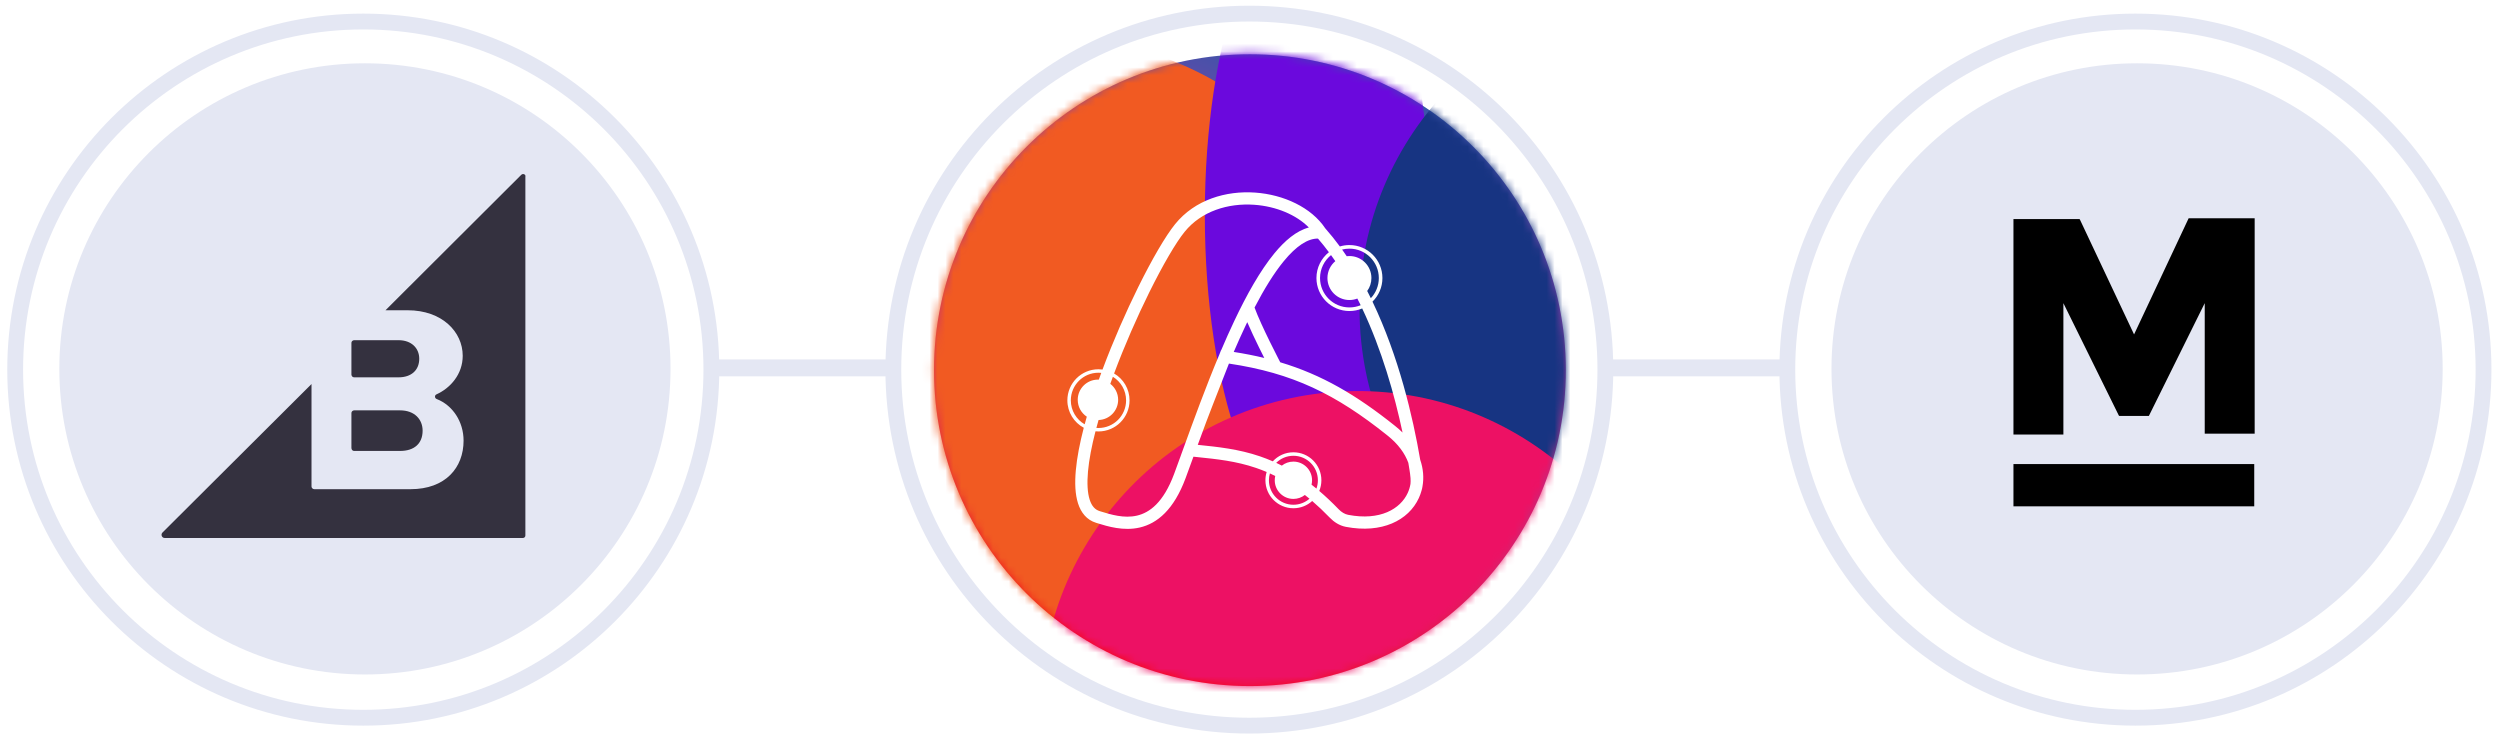
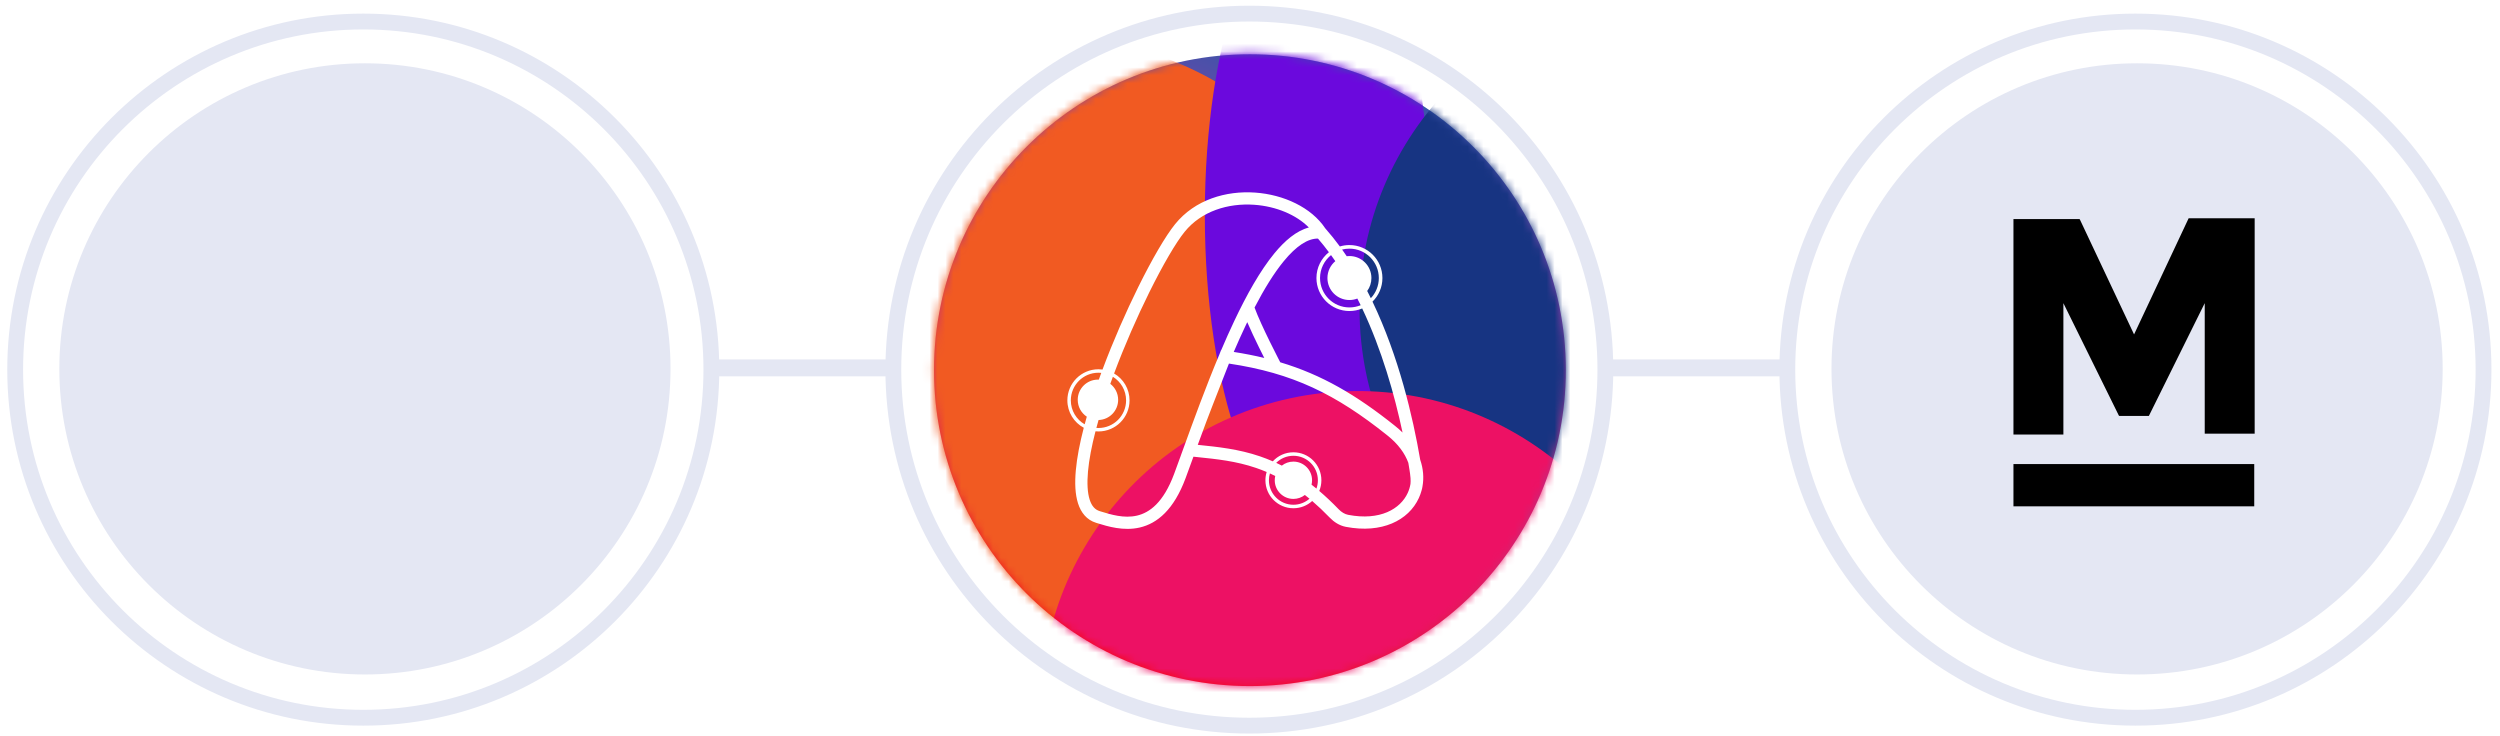
<svg xmlns="http://www.w3.org/2000/svg" width="316" height="93" viewBox="0 0 316 93" fill="none">
  <path d="M46.127 85.254C67.46 85.254 84.754 67.96 84.754 46.627C84.754 25.294 67.46 8 46.127 8C24.794 8 7.5 25.294 7.5 46.627C7.5 67.96 24.794 85.254 46.127 85.254Z" fill="#E4E7F3" />
  <path d="M89.918 46.721C89.918 71.022 70.219 90.721 45.919 90.721C21.618 90.721 1.918 71.022 1.918 46.721C1.918 22.421 21.618 2.721 45.919 2.721C70.219 2.721 89.918 22.421 89.918 46.721Z" stroke="#E4E7F3" stroke-width="2" />
  <g clip-path="url(#clip0_5902_1487)">
    <path d="M44.764 47.695H50.383C51.981 47.695 52.992 46.794 52.992 45.347C52.992 43.983 51.981 43 50.383 43H44.764C44.578 43 44.419 43.163 44.419 43.328V47.367C44.444 47.557 44.576 47.695 44.764 47.695ZM44.764 57H50.569C52.354 57 53.419 56.072 53.419 54.434C53.419 53.015 52.407 51.869 50.569 51.869H44.764C44.578 51.869 44.419 52.032 44.419 52.197V56.646C44.444 56.864 44.576 57 44.764 57Z" fill="#34313F" />
    <path d="M65.885 22.101L48.724 39.217H51.529C55.902 39.217 58.487 41.969 58.487 44.968C58.487 47.335 56.892 49.068 55.187 49.839C54.911 49.95 54.911 50.334 55.214 50.444C57.194 51.215 58.596 53.278 58.596 55.699C58.596 59.111 56.314 61.834 51.886 61.834H39.732C39.54 61.834 39.375 61.67 39.375 61.503V48.542L20.537 67.312C20.289 67.559 20.454 68 20.812 68H66.105C66.269 68 66.408 67.863 66.408 67.696V22.349C66.489 22.046 66.105 21.881 65.885 22.101Z" fill="#34313F" />
  </g>
  <path d="M113.5 46.5H90.5" stroke="#E4E7F3" stroke-width="2.134" />
  <circle cx="157.989" cy="46.791" r="39.93" fill="#EBF1F4" />
  <circle cx="157.989" cy="46.791" r="39.93" fill="url(#paint0_linear_5902_1487)" />
  <mask id="mask0_5902_1487" style="mask-type:alpha" maskUnits="userSpaceOnUse" x="117" y="6" width="81" height="81">
    <circle cx="40" cy="40" r="40" transform="matrix(-1 0 0 1 197.918 6.721)" fill="#F26A38" />
  </mask>
  <g mask="url(#mask0_5902_1487)">
    <g filter="url(#filter0_f_5902_1487)">
      <circle cx="40" cy="40" r="40" transform="matrix(-1 0 0 1 173.622 4.944)" fill="#F15A22" />
    </g>
    <g filter="url(#filter1_f_5902_1487)">
      <ellipse cx="14.222" cy="40" rx="14.222" ry="40" transform="matrix(-1 0 0 1 180.733 -12.834)" fill="#6B09DD" />
    </g>
    <g filter="url(#filter2_f_5902_1487)">
      <circle cx="40" cy="40" r="40" transform="matrix(-1 0 0 1 251.844 -0.982)" fill="#173482" />
    </g>
    <g filter="url(#filter3_f_5902_1487)">
      <circle cx="40" cy="40" r="40" transform="matrix(-0.994 0.111 0.111 0.994 206.909 45.24)" fill="#ED1164" />
    </g>
  </g>
  <path fill-rule="evenodd" clip-rule="evenodd" d="M139.358 46.709C140.717 43.072 142.323 39.422 143.872 36.289C145.617 32.761 147.318 29.832 148.535 28.329C151.052 25.22 154.995 24.084 158.653 24.343C162.24 24.596 165.752 26.207 167.521 28.874L167.523 28.873C168.165 29.6 168.777 30.362 169.358 31.153C169.741 31.037 170.147 30.974 170.568 30.974C172.871 30.974 174.738 32.841 174.738 35.144C174.738 36.313 174.257 37.369 173.483 38.126C176.802 45.06 178.587 52.672 179.516 58.117C179.904 59.249 179.997 60.395 179.803 61.478C179.777 61.659 179.738 61.839 179.682 62.013C179.595 62.333 179.481 62.647 179.342 62.951C178.039 65.789 174.652 67.464 170.119 66.594C169.297 66.436 168.609 65.978 168.087 65.436C167.327 64.65 166.586 63.95 165.861 63.327C165.233 63.896 164.4 64.243 163.486 64.243C161.532 64.243 159.949 62.659 159.949 60.706C159.949 60.342 160.004 59.99 160.106 59.66C159.654 59.467 159.207 59.297 158.764 59.146C156.226 58.28 153.812 58.031 151.297 57.772C151.148 57.756 150.999 57.741 150.85 57.726C150.496 58.703 150.165 59.614 149.86 60.435C148.382 64.414 146.295 66.159 144.065 66.678C142.012 67.156 140.01 66.537 138.711 66.135L138.708 66.134C138.654 66.117 138.601 66.101 138.549 66.085C137.355 65.717 136.632 64.789 136.26 63.619C135.895 62.474 135.841 61.037 135.983 59.454C136.128 57.844 136.483 56.015 136.988 54.07C135.754 53.407 134.915 52.104 134.915 50.605C134.915 48.435 136.674 46.675 138.845 46.675C139.019 46.675 139.19 46.687 139.358 46.709ZM165.438 28.756C163.855 29.173 162.388 30.432 161.072 32.034C159.287 34.208 157.582 37.252 156.012 40.57C155.446 41.765 154.895 43.003 154.361 44.257L154.344 44.255L154.124 44.818C152.389 48.946 150.844 53.204 149.591 56.662L149.264 57.556L149.267 57.556C148.962 58.399 148.676 59.184 148.411 59.897C147.054 63.552 145.291 64.806 143.715 65.173C142.077 65.554 140.43 65.047 139.073 64.629L139.003 64.607C138.425 64.429 137.998 63.986 137.733 63.151C137.459 62.29 137.388 61.089 137.522 59.592C137.657 58.097 137.989 56.374 138.469 54.517C138.593 54.529 138.718 54.535 138.845 54.535C141.015 54.535 142.775 52.776 142.775 50.605C142.775 49.156 141.99 47.889 140.821 47.208C142.157 43.639 143.735 40.053 145.258 36.975C146.997 33.458 148.635 30.662 149.736 29.302C151.853 26.687 155.242 25.651 158.544 25.884C161.298 26.079 163.848 27.146 165.438 28.756ZM160.514 59.84C160.434 60.114 160.391 60.405 160.391 60.706C160.391 62.415 161.776 63.8 163.486 63.8C164.264 63.8 164.976 63.513 165.52 63.038C165.324 62.875 165.129 62.717 164.935 62.565C164.535 62.877 164.032 63.063 163.486 63.063C162.183 63.063 161.128 62.007 161.128 60.705C161.128 60.519 161.149 60.337 161.19 60.163C160.963 60.049 160.738 59.941 160.514 59.84ZM166.397 61.758C166.19 61.587 165.983 61.421 165.778 61.261C165.821 61.083 165.844 60.897 165.844 60.705C165.844 59.403 164.788 58.347 163.486 58.347C162.934 58.347 162.427 58.536 162.026 58.853C161.786 58.731 161.548 58.615 161.31 58.505C161.869 57.952 162.638 57.611 163.486 57.611C165.195 57.611 166.58 58.996 166.58 60.706C166.58 61.075 166.516 61.429 166.397 61.758ZM166.755 62.057C166.927 61.641 167.023 61.184 167.023 60.706C167.023 58.752 165.439 57.169 163.486 57.169C162.456 57.169 161.528 57.609 160.882 58.312C160.338 58.074 159.799 57.866 159.263 57.683C156.548 56.757 153.952 56.49 151.447 56.233L151.397 56.228C151.858 54.969 152.156 54.156 152.462 53.346C152.944 52.068 153.442 50.796 154.62 47.789L154.621 47.787C154.836 47.238 155.074 46.631 155.338 45.956C163.378 47.156 168.81 49.795 175.369 55.042L175.372 55.045C176.735 56.124 177.585 57.323 178.013 58.502C178.052 58.733 178.09 58.96 178.126 59.183L178.143 59.286C178.197 59.622 178.262 60.019 178.29 60.428C178.309 60.707 178.307 60.961 178.283 61.178C178.216 61.575 178.098 61.953 177.937 62.306C177.009 64.328 174.446 65.851 170.411 65.076C169.98 64.993 169.563 64.74 169.199 64.363C168.368 63.502 167.554 62.737 166.755 62.057ZM173.272 37.691C173.899 37.026 174.283 36.13 174.283 35.144C174.283 33.093 172.619 31.429 170.568 31.429C170.249 31.429 169.939 31.47 169.643 31.545C169.841 31.822 170.035 32.101 170.225 32.384C170.337 32.37 170.452 32.363 170.568 32.363C172.103 32.363 173.347 33.608 173.347 35.143C173.347 35.755 173.15 36.321 172.814 36.78C172.97 37.082 173.122 37.386 173.272 37.691ZM168.243 32.246C168.426 32.498 168.606 32.753 168.783 33.011C168.175 33.521 167.788 34.287 167.788 35.143C167.788 36.678 169.032 37.923 170.568 37.923C170.92 37.923 171.258 37.857 171.568 37.737C171.71 38.016 171.849 38.297 171.986 38.579C171.549 38.76 171.07 38.859 170.568 38.859C168.516 38.859 166.853 37.196 166.853 35.144C166.853 33.972 167.396 32.927 168.243 32.246ZM167.973 31.88C167.013 32.644 166.398 33.822 166.398 35.144C166.398 37.447 168.265 39.314 170.568 39.314C171.14 39.314 171.686 39.199 172.182 38.99C174.663 44.229 176.266 49.888 177.283 54.673C176.992 54.385 176.675 54.105 176.334 53.835C171.413 49.898 167.059 47.361 161.822 45.792C161.75 45.654 161.658 45.477 161.551 45.268C161.281 44.741 160.912 44.014 160.518 43.212C159.789 41.728 158.998 40.033 158.575 38.875C159.774 36.566 161.014 34.541 162.267 33.015C163.858 31.077 165.309 30.142 166.591 30.156C167.07 30.711 167.53 31.286 167.973 31.88ZM137.103 53.634C136.056 53.031 135.352 51.9 135.352 50.605C135.352 48.676 136.916 47.112 138.845 47.112C138.965 47.112 139.084 47.118 139.201 47.13C139.096 47.415 138.993 47.7 138.891 47.985C138.854 47.983 138.817 47.983 138.779 47.983C137.368 47.983 136.225 49.126 136.225 50.537C136.225 51.428 136.68 52.212 137.371 52.669C137.278 52.993 137.189 53.315 137.103 53.634ZM138.582 54.089C138.67 53.76 138.762 53.427 138.859 53.09C140.233 53.048 141.334 51.921 141.334 50.537C141.334 49.715 140.945 48.984 140.342 48.517C140.448 48.219 140.557 47.922 140.667 47.624C141.669 48.238 142.338 49.344 142.338 50.605C142.338 52.535 140.774 54.099 138.845 54.099C138.756 54.099 138.669 54.095 138.582 54.089ZM155.945 44.485C157.296 44.696 158.577 44.948 159.805 45.247C159.6 44.842 159.37 44.381 159.13 43.893C158.637 42.888 158.094 41.745 157.653 40.721C157.572 40.89 157.49 41.06 157.409 41.231C156.909 42.288 156.42 43.379 155.945 44.485Z" fill="white" />
  <path d="M157.918 91.721C182.771 91.721 202.918 71.574 202.918 46.721C202.918 21.869 182.771 1.721 157.918 1.721C133.066 1.721 112.918 21.869 112.918 46.721C112.918 71.574 133.066 91.721 157.918 91.721Z" stroke="#E4E7F3" stroke-width="2" />
  <path d="M225.5 46.5H202.5" stroke="#E4E7F3" stroke-width="2.134" />
  <path d="M270.127 85.254C291.46 85.254 308.754 67.96 308.754 46.627C308.754 25.294 291.46 8 270.127 8C248.794 8 231.5 25.294 231.5 46.627C231.5 67.96 248.794 85.254 270.127 85.254Z" fill="#E4E7F3" />
  <path d="M313.918 46.721C313.918 71.022 294.219 90.721 269.918 90.721C245.618 90.721 225.918 71.022 225.918 46.721C225.918 22.421 245.618 2.721 269.918 2.721C294.219 2.721 313.918 22.421 313.918 46.721Z" stroke="#E4E7F3" stroke-width="2" />
  <g clip-path="url(#clip1_5902_1487)">
    <g clip-path="url(#clip2_5902_1487)">
      <path d="M254.5 64H284.936V58.661H254.5V64ZM269.745 42.27L262.898 27.747L262.845 27.694H254.5V54.923H260.812V38.319L267.819 52.521L267.873 52.574H271.617L278.678 38.319V54.817H284.99V27.587H276.645L269.745 42.27ZM304.942 43.498L298.577 43.498L301.786 36.13L304.942 43.498ZM304.782 27.641L298.791 27.641L287.023 54.87H293.709L296.223 49.05L307.349 49.05L309.81 54.763L309.863 54.87H316.55L304.782 27.747V27.641ZM334.309 36.717C334.309 38.105 333.934 39.173 333.239 39.814C332.544 40.455 331.153 40.775 329.12 40.775H324.841V33.087H329.227C331.099 33.087 332.437 33.353 333.185 33.888C333.934 34.368 334.309 35.329 334.309 36.717ZM340.728 36.717C340.728 33.567 339.818 31.218 338 29.776C336.181 28.335 333.132 27.641 328.96 27.641H318.582V54.87H324.894V46.274H328.853L334.79 54.817L334.844 54.87H342.6L335.699 45.153C339.016 43.818 340.728 40.989 340.728 36.717ZM362.178 27.641L352.175 38.479V27.641H345.863V54.87H352.175V47.128L354.742 44.299L362.552 54.817L362.605 54.87H369.987L369.827 54.657C368.596 52.948 366.724 50.332 364.21 46.808C361.643 43.231 360.038 40.935 359.129 39.707L369.987 27.641L362.178 27.641ZM379.562 43.925H391.651V38.532H379.562V33.247H392.988V27.641H373.304V54.87H393.47V49.264H379.616V43.925M396.305 33.087H403.954V54.817H410.213V33.087H417.862V27.641L396.305 27.641V33.087ZM435.46 40.668C434.765 41.469 433.428 41.843 431.449 41.843H427.544V33.033H430.86C432.786 33.033 434.23 33.353 435.139 33.994C436.049 34.635 436.477 35.703 436.477 37.198C436.477 38.746 436.156 39.921 435.46 40.668ZM440.061 30.097C438.135 28.495 435.086 27.641 430.914 27.641L421.232 27.641V54.87H427.544V47.342L431.021 47.342C435.032 47.342 438.028 46.541 440.007 44.993C441.986 43.444 442.949 40.935 442.949 37.571C442.949 34.208 441.986 31.698 440.061 30.097ZM452.096 27.641H445.784V54.87L463.597 54.87V49.264L452.096 49.264V27.641ZM482.105 43.498H475.739L478.949 36.13L482.105 43.498ZM481.944 27.641H475.953L464.185 54.87H470.871L473.386 49.05H484.512L486.972 54.763L487.026 54.87H493.712L481.944 27.747V27.641ZM507.673 27C503.715 27 500.292 28.335 497.51 31.058C494.728 33.727 493.338 37.144 493.338 41.149C493.338 45.153 494.728 48.517 497.403 51.186C500.131 53.802 503.608 55.137 507.78 55.137C511.953 55.137 515.643 53.375 518.692 49.905L518.799 49.798L514.734 45.633L514.627 45.74C512.808 48.036 510.401 49.211 507.459 49.211C505.32 49.211 503.501 48.463 502.057 46.968C500.559 45.473 499.81 43.498 499.81 41.042C499.81 38.586 500.612 36.61 502.164 35.169C503.715 33.727 505.641 32.98 507.887 32.98C510.669 32.98 513.022 34.154 514.895 36.45L515.002 36.557L518.853 32.179L518.906 32.072L518.853 31.965C515.911 28.709 512.113 27 507.673 27ZM528.749 43.925H540.838V38.532H528.749V33.247H542.175V27.641L522.437 27.641V54.87H542.603V49.264H528.749V43.925ZM561.913 36.717C561.913 38.105 561.539 39.173 560.843 39.814C560.148 40.455 558.757 40.775 556.725 40.775H552.445V33.087H556.832C558.704 33.087 560.041 33.353 560.79 33.888C561.539 34.368 561.913 35.329 561.913 36.717ZM563.304 45.153C566.674 43.872 568.386 40.989 568.386 36.717C568.386 33.567 567.476 31.218 565.658 29.776C563.839 28.335 560.79 27.641 556.618 27.641H546.24V54.87H552.552V46.274H556.511L562.448 54.817L562.502 54.87H570.151L563.304 45.153ZM575.447 31.165H574.858V28.228L573.681 31.165H573.36L572.184 28.228V31.165H571.595V27.641H572.505L573.574 30.31L574.591 27.641H575.5V31.165H575.447ZM570.846 28.121H569.723V31.165H569.135V28.121H568.011V27.641H570.793V28.121" fill="black" />
    </g>
  </g>
  <defs>
    <filter id="filter0_f_5902_1487" x="46.215" y="-42.464" width="174.815" height="174.815" filterUnits="userSpaceOnUse" color-interpolation-filters="sRGB">
      <feFlood flood-opacity="0" result="BackgroundImageFix" />
      <feBlend mode="normal" in="SourceGraphic" in2="BackgroundImageFix" result="shape" />
      <feGaussianBlur stdDeviation="23.704" result="effect1_foregroundBlur_5902_1487" />
    </filter>
    <filter id="filter1_f_5902_1487" x="109.622" y="-55.501" width="113.778" height="165.333" filterUnits="userSpaceOnUse" color-interpolation-filters="sRGB">
      <feFlood flood-opacity="0" result="BackgroundImageFix" />
      <feBlend mode="normal" in="SourceGraphic" in2="BackgroundImageFix" result="shape" />
      <feGaussianBlur stdDeviation="21.333" result="effect1_foregroundBlur_5902_1487" />
    </filter>
    <filter id="filter2_f_5902_1487" x="124.437" y="-48.389" width="174.815" height="174.815" filterUnits="userSpaceOnUse" color-interpolation-filters="sRGB">
      <feFlood flood-opacity="0" result="BackgroundImageFix" />
      <feBlend mode="normal" in="SourceGraphic" in2="BackgroundImageFix" result="shape" />
      <feGaussianBlur stdDeviation="23.704" result="effect1_foregroundBlur_5902_1487" />
    </filter>
    <filter id="filter3_f_5902_1487" x="84.166" y="2.006" width="174.822" height="174.822" filterUnits="userSpaceOnUse" color-interpolation-filters="sRGB">
      <feFlood flood-opacity="0" result="BackgroundImageFix" />
      <feBlend mode="normal" in="SourceGraphic" in2="BackgroundImageFix" result="shape" />
      <feGaussianBlur stdDeviation="23.704" result="effect1_foregroundBlur_5902_1487" />
    </filter>
    <linearGradient id="paint0_linear_5902_1487" x1="209.06" y1="-13.178" x2="168.377" y2="96.331" gradientUnits="userSpaceOnUse">
      <stop stop-color="#0E1960" />
      <stop offset="0.264" stop-color="#245AA9" />
      <stop offset="0.457" stop-color="#8D40A8" />
      <stop offset="0.744" stop-color="#D1276B" />
      <stop offset="1" stop-color="#FE0000" />
    </linearGradient>
    <clipPath id="clip0_5902_1487">
-       <rect width="46" height="46" fill="white" transform="translate(20.419 22)" />
-     </clipPath>
+       </clipPath>
    <clipPath id="clip1_5902_1487">
      <rect width="31" height="38" fill="white" transform="translate(254.5 27)" />
    </clipPath>
    <clipPath id="clip2_5902_1487">
      <rect width="321" height="38" fill="white" transform="translate(254.5 27)" />
    </clipPath>
  </defs>
</svg>